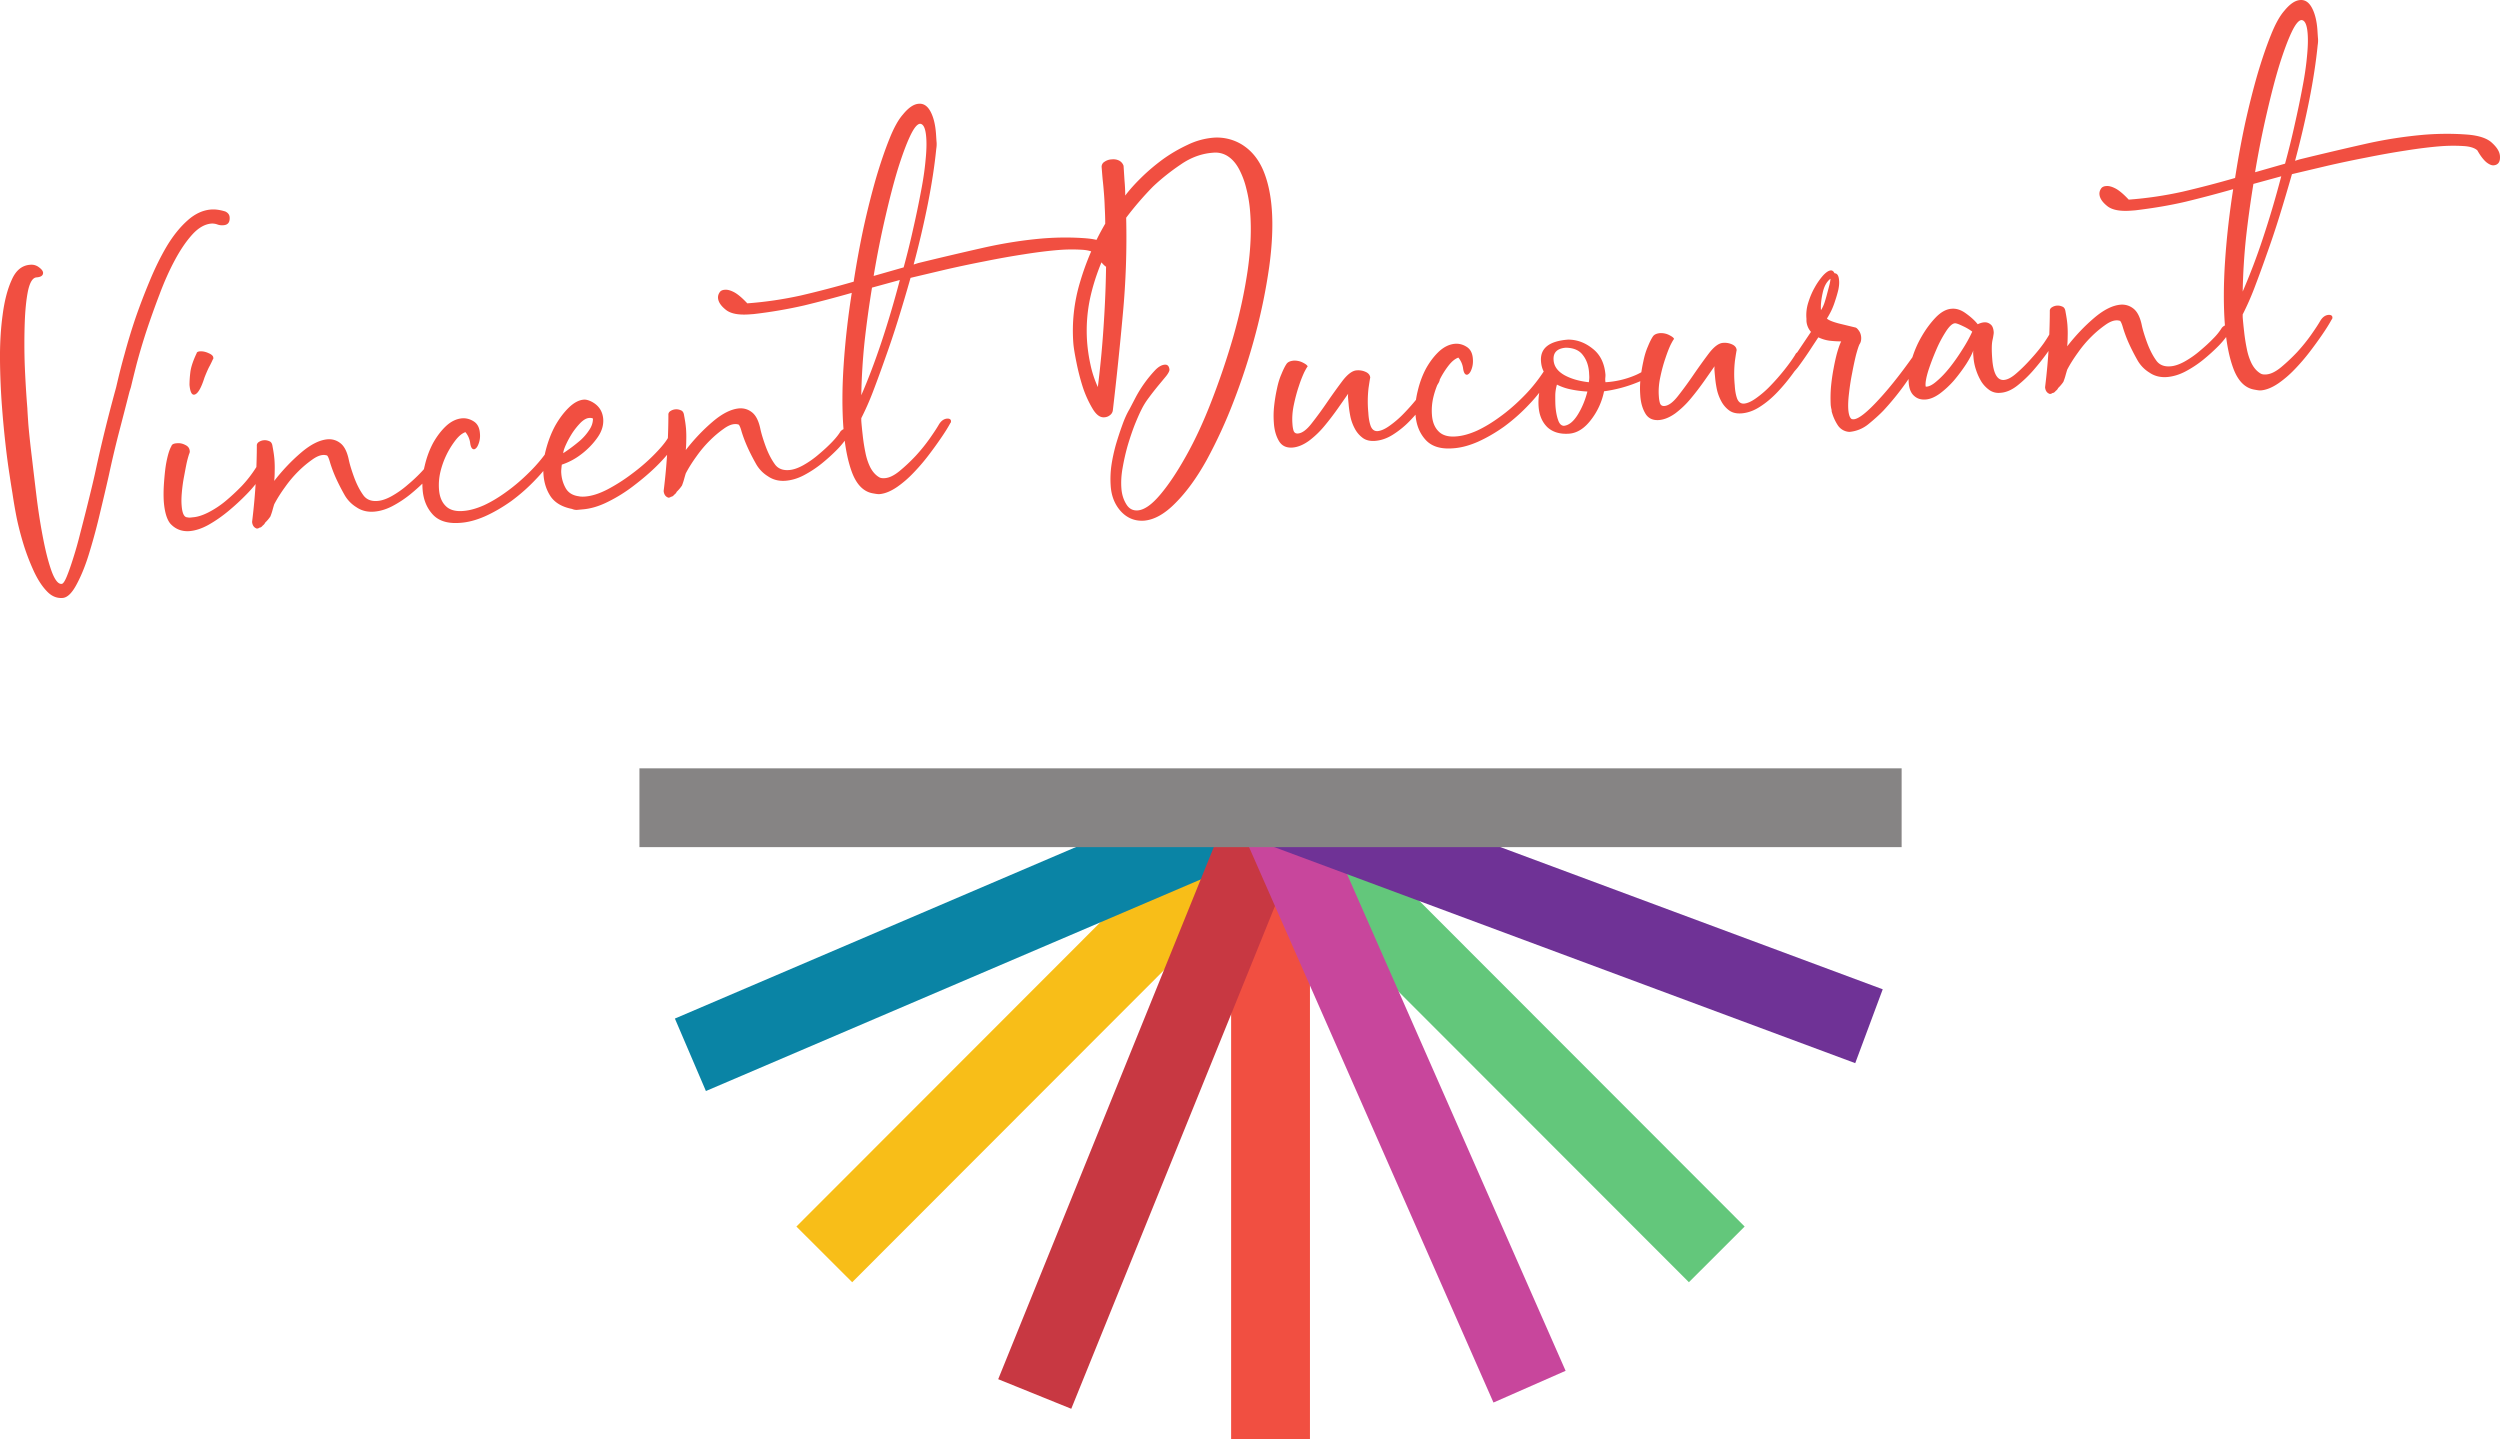
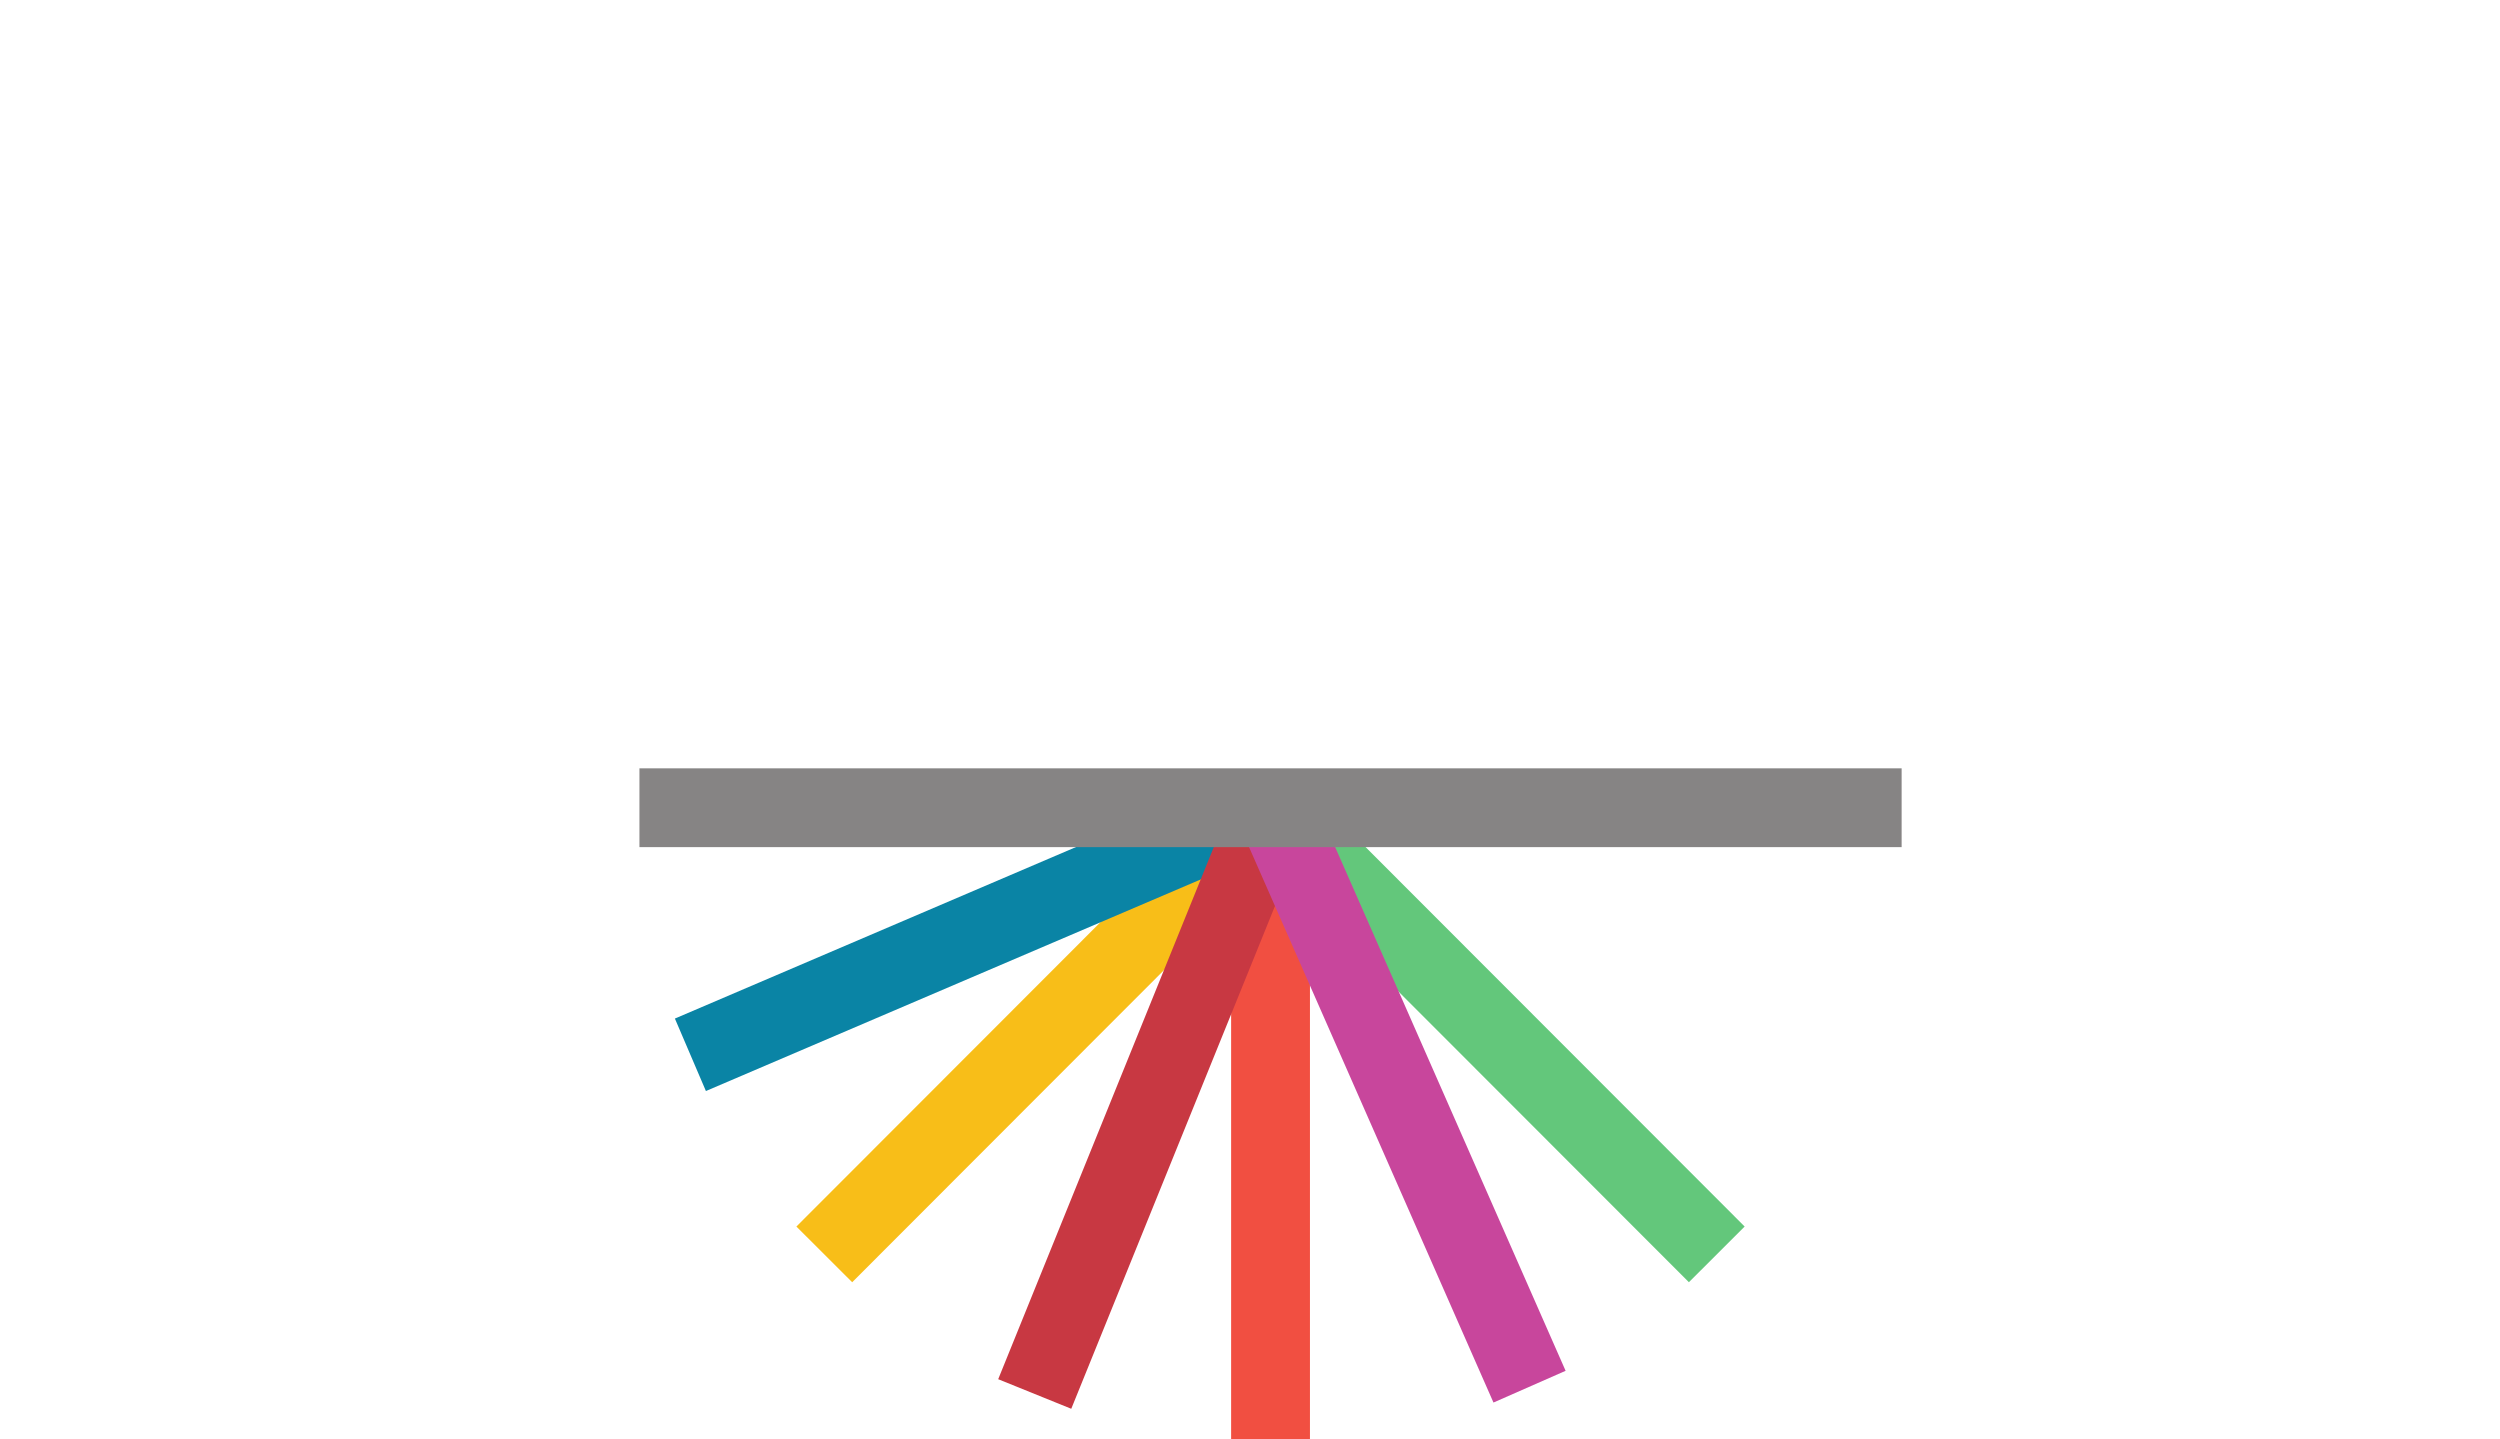
<svg xmlns="http://www.w3.org/2000/svg" viewBox="0 0 165 95">
-   <path d="M14.859 13.953q.283.13.298.393.03.49-.408.519a.9.9 0 0 1-.393-.047 1 1 0 0 0-.392-.063c-.44.032-.864.276-1.272.723q-.6.662-1.147 1.682-.552 1.025-1.02 2.28a58 58 0 0 0-.865 2.42 42 42 0 0 0-.644 2.17q-.252.992-.376 1.524l-.095.299q-.364 1.43-.722 2.797c-.232.904-.44 1.792-.629 2.673l-.078.345q-.19.837-.503 2.138c-.2.86-.424 1.706-.675 2.53q-.365 1.256-.848 2.17-.473.924-.958.959-.583.044-1.037-.44c-.306-.315-.58-.735-.832-1.258a15 15 0 0 1-.676-1.729q-.298-.957-.486-1.855a34 34 0 0 1-.283-1.65 48 48 0 0 1-.173-1.1 47 47 0 0 1-.267-1.98 68 68 0 0 1-.251-2.657A47 47 0 0 1 0 23.778q-.015-1.617.173-2.987c.118-.92.314-1.69.597-2.31q.406-.943 1.21-1.006.327-.032.58.157.265.19.283.361.015.284-.44.315-.363.034-.55.864-.174.838-.22 2.122a41 41 0 0 0 0 2.782q.061 1.509.173 2.877 0 .095.063 1.022.076.913.235 2.216.153 1.307.33 2.766.188 1.464.44 2.72.249 1.255.55 2.074.313.815.643.786.141-.001.346-.503.2-.49.424-1.21a25 25 0 0 0 .456-1.619 166 166 0 0 0 .8-3.19q.156-.66.205-.897.577-2.686 1.366-5.548l.11-.472a42 42 0 0 1 .456-1.76c.196-.731.431-1.51.706-2.327q.424-1.224.943-2.467.518-1.257 1.13-2.295.625-1.038 1.367-1.698.736-.66 1.555-.723.423-.03.926.126zm2.328 17.566a8 8 0 0 1-.91 1.1q-.567.584-1.21 1.116-.648.535-1.32.912-.66.363-1.256.408c-.502.031-.922-.133-1.256-.503-.232-.29-.37-.774-.424-1.446q-.03-.471 0-1.037.035-.563.094-1.07a7 7 0 0 1 .173-.926q.106-.407.236-.63.044-.17.36-.188c.19-.02.37.016.55.11.19.087.287.22.3.409.01.055-.01.122-.048.204a7 7 0 0 0-.157.582c-.055.263-.11.562-.173.896q-.094.488-.141 1.006c-.031.338-.04.64-.016.911q.059.771.377.77c.07.024.188.024.345 0q.455-.03 1.021-.314a6.2 6.2 0 0 0 1.13-.739q.566-.47 1.1-1.021a8 8 0 0 0 .927-1.195q.218-.329.424-.346c.114-.01.177.056.188.189q.029.283-.314.802m-4.209-8.205q.015-.107.22-.126.282-.016.581.126.297.128.299.298a.11.11 0 0 1-.031.11 7 7 0 0 1-.205.425q-.128.222-.345.77-.349 1.102-.691 1.132c-.157.012-.26-.205-.299-.645q0-.407.063-.896.077-.5.408-1.194m15.33 7.203q.141-.155.282-.173.264-.014.283.235c0 .095-.016.166-.048.205a5.7 5.7 0 0 1-.706.896q-.46.471-1.037.943a7.3 7.3 0 0 1-1.194.786q-.613.316-1.209.361-.66.048-1.162-.298a2.26 2.26 0 0 1-.801-.85q-.317-.563-.566-1.115a9 9 0 0 1-.36-.959q-.111-.405-.205-.487-.16-.045-.267-.031-.317.018-.723.314a7 7 0 0 0-.88.739 7.7 7.7 0 0 0-.894 1.053q-.426.583-.723 1.147a11 11 0 0 0-.11.378q-.046.176-.141.424a2.5 2.5 0 0 1-.346.409.45.45 0 0 1-.157.188q-.112.142-.22.142a.27.27 0 0 1-.172.062c-.189-.062-.29-.208-.314-.44q.175-1.413.25-2.798.064-1.397.063-2.216c-.01-.114.04-.204.142-.267a.71.71 0 0 1 .675-.048c.126.043.196.157.22.346q.045.236.078.456.03.207.047.408.029.395.017.755-.001.364-.032.66.814-1.05 1.775-1.87.956-.816 1.76-.88c.321-.02.612.074.863.282q.376.316.534 1.116.106.472.361 1.163.265.695.613 1.163.311.395.91.346.424-.03.959-.33a6.2 6.2 0 0 0 1.02-.723q.486-.406.864-.802c.252-.259.432-.49.55-.691zm2.41-1.997q-.317.113-.628.503a5.5 5.5 0 0 0-1.02 2.106 3.8 3.8 0 0 0-.096 1.164q.047.708.44 1.1.39.395 1.162.33.625-.047 1.367-.377.737-.342 1.492-.896.765-.548 1.508-1.289.752-.737 1.35-1.635.266-.405.456-.424.17-.014.188.204.015.236-.172.503a10 10 0 0 1-1.383 1.808 12 12 0 0 1-1.649 1.462c-.577.408-1.158.746-1.743 1.006q-.867.377-1.633.424-1.213.093-1.807-.566t-.66-1.666q-.057-.738.142-1.54.19-.815.55-1.494.376-.672.864-1.131.499-.456 1.052-.503.404-.03.77.204.373.235.408.802a1.5 1.5 0 0 1-.095.691q-.112.3-.282.346-.208.017-.267-.409a1.4 1.4 0 0 0-.315-.723zm8.34-2.004q.689.366.754 1.132.045.631-.377 1.226-.442.631-1.084 1.116a4.3 4.3 0 0 1-1.272.676q-.02.158-.031.299-.018.142 0 .314a2.3 2.3 0 0 0 .298.959q.265.441.864.518c.102.024.236.028.393.017q.672-.048 1.492-.472a11.6 11.6 0 0 0 1.602-1.022q.782-.577 1.429-1.226.641-.643.91-1.069.126-.219.268-.22.153-.014.173.252a.95.95 0 0 1-.142.613q-.895 1.197-2.481 2.405a10 10 0 0 1-1.728 1.084q-.883.444-1.696.503c-.118.012-.228.02-.33.032a.74.74 0 0 1-.345-.063q-.961-.189-1.398-.802-.424-.624-.487-1.461a5 5 0 0 1 .157-1.635c.15-.574.35-1.104.612-1.588q.406-.72.911-1.21.501-.483.99-.519.218-.013.518.142zm.078 1.116q-.063-.059-.251-.047-.254.017-.55.299a4.7 4.7 0 0 0-.55.676q-.252.393-.424.77c-.117.251-.18.448-.188.581a11 11 0 0 0 1.13-.848q.345-.312.582-.676.25-.36.251-.755m16.334.845q.142-.154.283-.173.264-.014.283.236 0 .144-.047.204a5.7 5.7 0 0 1-.707.896 12 12 0 0 1-1.037.943 7.3 7.3 0 0 1-1.194.786c-.408.213-.812.33-1.209.362q-.66.048-1.162-.299a2.26 2.26 0 0 1-.801-.849c-.212-.377-.4-.746-.565-1.116a9 9 0 0 1-.362-.958q-.11-.407-.204-.488-.16-.044-.267-.03-.317.018-.722.313a7 7 0 0 0-.88.74 7.7 7.7 0 0 0-.895 1.052c-.283.39-.526.77-.723 1.148a11 11 0 0 0-.11.377q-.046.177-.14.424a2.5 2.5 0 0 1-.346.41.45.45 0 0 1-.157.188q-.114.141-.22.141a.27.27 0 0 1-.173.063c-.189-.063-.29-.209-.314-.44q.176-1.415.251-2.798.063-1.397.062-2.217c-.01-.114.04-.204.142-.267a.71.71 0 0 1 .675-.048c.126.044.196.158.22.346q.045.236.078.456.03.207.048.409.028.394.016.754-.001.366-.032.66.814-1.05 1.775-1.87.956-.814 1.76-.88c.321-.02.612.074.863.283.251.212.428.581.534 1.116q.107.472.361 1.163.265.693.613 1.163.311.393.91.346.425-.03.959-.33a6.2 6.2 0 0 0 1.02-.723q.486-.408.865-.802.374-.39.55-.692zM71.687 15.73c.761.062 1.303.247 1.617.55q.483.441.519.848.045.584-.409.63-.204.017-.487-.205-.283-.234-.596-.786-.285-.248-.927-.283a11 11 0 0 0-1.54.016q-1.022.083-2.277.283-1.241.19-2.56.456-1.32.255-2.607.55l-2.324.55q-.393 1.386-.817 2.75a60 60 0 0 1-.864 2.579 83 83 0 0 1-.817 2.232 18 18 0 0 1-.753 1.697v.173q.029.395.094.96.061.566.173 1.115.105.553.33 1.006.235.443.58.644.124.082.378.063.436-.03.973-.472.55-.452 1.068-1.006c.346-.377.652-.758.927-1.147.271-.385.471-.692.597-.912q.217-.36.534-.393.248-.015.267.157 0 .112-.047.142c-.157.295-.37.629-.629 1.006q-.377.553-.832 1.147-.459.6-.99 1.148a7 7 0 0 1-1.036.896c-.42.29-.813.456-1.178.487-.086.01-.228-.01-.424-.047-.597-.095-1.052-.527-1.367-1.305-.306-.786-.502-1.784-.596-3.002q-.14-1.887.016-4.197.154-2.31.534-4.731-1.662.472-3.157.833a31 31 0 0 1-3.314.566l-.22.016q-1.113.094-1.602-.283-.5-.39-.534-.786a.56.56 0 0 1 .095-.362c.062-.114.18-.176.345-.188q.269-.029.644.173.365.205.848.723a25 25 0 0 0 3.534-.519 68 68 0 0 0 3.487-.912 63 63 0 0 1 .66-3.6c.258-1.17.533-2.25.816-3.237q.436-1.475.88-2.578c.29-.73.589-1.273.895-1.619q.547-.672 1.036-.707.484-.047.786.518.295.555.36 1.462l.032.487q.031.236-.016.52-.16 1.619-.55 3.599a63 63 0 0 1-.942 4.024l.298-.095a259 259 0 0 1 4.272-1.006q2.085-.47 4.053-.629 1.425-.105 2.764 0zM60.724 8.17q-.283.016-.66.816-.377.803-.8 2.154c-.276.904-.55 1.965-.833 3.19a62 62 0 0 0-.77 3.883l1.98-.566q.36-1.319.643-2.609a62 62 0 0 0 .503-2.42q.217-1.115.298-2.028.094-.907.047-1.51-.065-.895-.408-.91m-3.88 17.918c.44-1.006.88-2.161 1.32-3.474.44-1.32.848-2.695 1.225-4.134l-1.837.503a70 70 0 0 0-.487 3.537 41 41 0 0 0-.22 3.568m25.224-16.48q.847.566 1.304 1.634.453 1.072.565 2.562.123 1.668-.172 3.82a38 38 0 0 1-.896 4.4q-.599 2.266-1.444 4.45a32 32 0 0 1-1.791 3.897q-.96 1.728-2.042 2.814-1.07 1.096-2.089 1.179c-.596.039-1.107-.165-1.523-.613q-.614-.678-.676-1.698a6.5 6.5 0 0 1 .048-1.336c.07-.472.173-.931.298-1.383q.2-.674.424-1.29.218-.612.471-1.037l.409-.785a8.3 8.3 0 0 1 1.272-1.777q.342-.36.66-.377.263-.014.298.33 0 .142-.22.425l-.534.644c-.2.244-.404.503-.612.786a4.7 4.7 0 0 0-.487.786q-.207.412-.456 1.037-.237.614-.455 1.352-.207.742-.33 1.462c-.087.48-.11.931-.078 1.352q.044.579.314 1.021.264.454.754.425c.44-.031.934-.377 1.492-1.038q.828-.977 1.712-2.562.892-1.585 1.68-3.63a50 50 0 0 0 1.43-4.229q.623-2.182.942-4.322.313-2.135.172-3.914a8.6 8.6 0 0 0-.25-1.54 5.5 5.5 0 0 0-.472-1.274q-.3-.566-.723-.849a1.5 1.5 0 0 0-1.005-.251q-1.12.081-2.12.77-1.007.678-1.838 1.462a21 21 0 0 0-1.774 2.059 54 54 0 0 1-.22 6.366 241 241 0 0 1-.66 6.35.47.47 0 0 1-.188.314.63.63 0 0 1-.377.142q-.411.035-.77-.566a7.2 7.2 0 0 1-.644-1.415 15 15 0 0 1-.424-1.65q-.17-.832-.204-1.258a11.1 11.1 0 0 1 .44-4.023 17.4 17.4 0 0 1 1.665-3.867q-.002-.532-.032-1.069a19 19 0 0 0-.062-1.053 23 23 0 0 0-.078-.817q-.035-.407-.063-.77a.38.38 0 0 1 .189-.378.9.9 0 0 1 .47-.157c.19-.02.35.01.488.078a.6.6 0 0 1 .298.346l.063.975q.046.507.047.99.406-.546 1.068-1.195c.448-.44.927-.84 1.43-1.21q.767-.548 1.617-.943a4.8 4.8 0 0 1 1.696-.472 3.15 3.15 0 0 1 1.995.52zm-9.612 15.938c.189-1.51.322-2.995.409-4.464.094-1.478.141-2.963.141-4.464q-.695 1.462-1.036 2.955-.331 1.479-.22 3.018.059.742.22 1.477.154.741.486 1.478m12.451-1.525c.087-.126.24-.196.471-.22.228-.01.44.04.629.141q.281.144.298.252-.033.001-.22.361a8 8 0 0 0-.361.928q-.189.555-.33 1.226-.141.66-.094 1.257.014.271.078.472.076.19.283.173.422-.031.926-.692.517-.658 1.021-1.399c.346-.503.68-.966 1.006-1.399q.5-.641.91-.676.314-.03.597.095.297.128.314.393-.002-.06-.11.66a7.7 7.7 0 0 0-.016 1.65q.028.52.157.88c.095.233.244.343.456.33q.342-.029.8-.36a6.5 6.5 0 0 0 .943-.818q.47-.483.911-1.037c.29-.366.534-.7.723-1.006a.32.32 0 0 1 .204-.189 1.3 1.3 0 0 1 .298-.078q.22-.015.22.11-.002.047-.062.172c-.22.378-.495.786-.817 1.226q-.472.649-1.02 1.226a6 6 0 0 1-1.147.96q-.601.393-1.225.44-.489.035-.801-.19a1.8 1.8 0 0 1-.503-.565 3 3 0 0 1-.314-.817 7 7 0 0 1-.126-.88 11 11 0 0 1-.03-.33 1.5 1.5 0 0 1 0-.33q-.285.411-.692.99c-.275.388-.565.77-.88 1.147a6 6 0 0 1-1.02.974c-.37.264-.723.41-1.068.44q-.627.05-.911-.44-.284-.483-.33-1.178a6 6 0 0 1 .016-1.116q.065-.594.188-1.148.111-.549.299-.974.177-.437.33-.66zm11.344-.42q-.317.112-.628.502a5.5 5.5 0 0 0-1.021 2.106 3.8 3.8 0 0 0-.095 1.164q.046.709.44 1.1.39.396 1.162.33.624-.046 1.367-.377.736-.342 1.492-.896.766-.547 1.507-1.289a10.3 10.3 0 0 0 1.351-1.635q.266-.405.456-.424.17-.014.188.204.016.238-.173.503a10 10 0 0 1-1.382 1.808 12 12 0 0 1-1.649 1.462q-.866.615-1.743 1.006-.867.377-1.634.424-1.213.094-1.806-.566-.594-.659-.66-1.666-.057-.738.142-1.54.189-.815.55-1.493.374-.672.863-1.132.5-.456 1.053-.503.404-.03.77.204.374.236.408.802.029.378-.095.691-.112.3-.283.346-.206.017-.267-.408a1.4 1.4 0 0 0-.314-.723zm7.103-.653q-.883.066-.817.833c.031.401.267.723.707.975q.658.364 1.618.471.03-.187.03-.33c0-.094-.01-.196-.015-.314q-.05-.689-.409-1.147-.347-.471-1.115-.488zm-.597 2.437q-.11.376-.11.754c0 .244 0 .48.016.707q.044.52.173.88.123.366.377.378.485-.046.91-.723c.283-.448.495-.963.645-1.54a7 7 0 0 1-1.1-.142 3.6 3.6 0 0 1-.91-.314zm3.204-.158a5.9 5.9 0 0 0 1.916-.44q.924-.377 1.46-1.131.015-.094.158-.11.281-.015.298.251c.01.031-.01.09-.047.173q-.565.82-1.65 1.257a9 9 0 0 1-2.23.598 4.5 4.5 0 0 1-.863 1.886q-.646.85-1.445.912-.897.064-1.43-.425-.516-.502-.58-1.352-.078-1.052.424-2.184-.234-.33-.267-.818-.094-1.287 1.79-1.43.876 0 1.618.597.753.585.848 1.73c0 .094-.01.18-.016.25 0 .075 0 .154.016.236m3.13-3.021c.086-.126.239-.197.47-.22q.344-.013.629.141.281.143.298.251-.033.001-.22.362c-.117.244-.235.55-.36.927q-.19.554-.33 1.226-.142.66-.095 1.258.014.27.078.471.077.19.283.173c.283-.019.589-.251.927-.691.345-.44.683-.904 1.02-1.4q.518-.752 1.006-1.398.5-.642.91-.676.314-.03.597.095.296.128.315.392c0-.039-.04.181-.11.66a7.7 7.7 0 0 0-.017 1.651q.028.52.157.88c.095.232.244.342.456.33q.342-.03.8-.361a6.5 6.5 0 0 0 .943-.817q.47-.485.911-1.038c.29-.365.534-.7.723-1.006a.32.32 0 0 1 .204-.189 1.3 1.3 0 0 1 .298-.078q.22-.015.22.11-.002.047-.062.173c-.22.377-.495.786-.817 1.226q-.472.648-1.02 1.226c-.358.377-.739.7-1.147.959q-.601.393-1.225.44-.489.034-.801-.189a1.8 1.8 0 0 1-.503-.566 3 3 0 0 1-.314-.817 7 7 0 0 1-.126-.88 11 11 0 0 1-.03-.33 1.5 1.5 0 0 1 0-.33q-.285.413-.692.99c-.275.389-.565.77-.88 1.147a6 6 0 0 1-1.02.975c-.37.263-.723.409-1.068.44q-.627.048-.911-.44-.284-.483-.33-1.179a6 6 0 0 1 .016-1.116q.065-.594.188-1.147.111-.55.299-.975.177-.435.33-.66m17.562.75q.095-.125.189-.126.282-.015.298.268a.3.3 0 0 1-.094.251q-.349.615-1.115 1.713a17.5 17.5 0 0 1-1.634 2.044c-.275.283-.597.573-.974.88a2.3 2.3 0 0 1-1.256.519.97.97 0 0 1-.785-.456 3.1 3.1 0 0 1-.393-.896.7.7 0 0 0-.031-.205 5 5 0 0 1-.031-.204 9 9 0 0 1 .016-1.194q.06-.643.173-1.226.105-.581.235-1.054c.095-.322.18-.57.267-.738a7 7 0 0 1-.785-.048 2.5 2.5 0 0 1-.723-.22q-.222.331-.58.88-.366.554-.77 1.1-.453.555-.723.708a1.3 1.3 0 0 1-.534.189q-.077 0 .126-.283.205-.284.675-.99l1.32-1.965a1.2 1.2 0 0 1-.299-.723v-.142a2.7 2.7 0 0 1 .11-1.037q.17-.565.44-1.038a4.5 4.5 0 0 1 .55-.785q.295-.314.502-.33c.102-.01.189.055.251.188q.264 0 .299.456c.02.189 0 .4-.047.629a8 8 0 0 1-.204.707 5 5 0 0 1-.268.692q-.159.316-.282.503.153.159.8.33l1.1.267q.092.034.22.22.124.178.141.424.015.284-.11.456c-.062.126-.14.37-.235.723q-.13.536-.251 1.18-.13.647-.205 1.32-.082.661-.047 1.115c.031.327.102.523.22.598q.03.015.141.016c.322-.024.88-.46 1.665-1.32q1.19-1.285 2.639-3.396zm-5.842-4.558q-.377.282-.518.943-.144.648-.11 1.132a2.2 2.2 0 0 0 .22-.456q.105-.314.188-.645.093-.343.157-.597.061-.266.062-.377zm10.692 4.055q-.083.38-.016 1.242c.07.955.33 1.414.77 1.383q.375-.03.863-.472c.334-.29.652-.613.958-.958q.47-.518.817-1.006.341-.502.424-.692c.133-.177.251-.267.345-.267q.202-.014.22.236.015.175-.172.503l-.597.864q-.395.555-.896 1.132a8 8 0 0 1-1.083 1.037q-.565.442-1.131.472a1.05 1.05 0 0 1-.691-.173 2 2 0 0 1-.534-.55 3.7 3.7 0 0 1-.361-.786 3.4 3.4 0 0 1-.173-.865q-.036-.31 0-.44-.145.397-.487.928a11 11 0 0 1-.785 1.053 6 6 0 0 1-.943.88q-.505.364-.942.393c-.306.023-.554-.055-.754-.236q-.313-.265-.361-.864-.047-.659.188-1.494a6.7 6.7 0 0 1 .66-1.556q.424-.735.942-1.273.518-.53 1.037-.566.47-.045.958.315.485.348.77.707.217-.106.424-.126c.157-.01.29.031.408.126.126.086.196.248.22.487.01.063 0 .142-.016.236a3 3 0 0 1-.063.33zm-1.335-.566a3.3 3.3 0 0 0-.613-.361q-.411-.201-.534-.189-.254.02-.597.55a8 8 0 0 0-.644 1.226q-.3.696-.518 1.368-.206.678-.173.99 0 .065.063.047c.188-.01.416-.133.69-.377q.424-.36.849-.896.422-.532.816-1.163.406-.627.66-1.195zm16.475-.255q.142-.154.283-.173.264-.014.283.236c0 .094-.017.165-.048.204a5.7 5.7 0 0 1-.706.896q-.46.471-1.037.943a7.3 7.3 0 0 1-1.194.786c-.408.212-.812.33-1.209.362-.44.03-.828-.067-1.162-.3a2.26 2.26 0 0 1-.801-.848q-.318-.564-.566-1.116a9 9 0 0 1-.36-.959q-.112-.405-.205-.487-.16-.045-.267-.031-.317.019-.723.314a7 7 0 0 0-.88.739 7.7 7.7 0 0 0-.894 1.053c-.283.39-.526.77-.723 1.148q-.063.206-.11.377-.046.177-.141.424a2.5 2.5 0 0 1-.346.409.45.45 0 0 1-.157.188q-.112.142-.22.142a.27.27 0 0 1-.172.062c-.189-.062-.29-.208-.314-.44q.175-1.413.25-2.798.064-1.397.063-2.216-.013-.172.142-.267a.71.71 0 0 1 .675-.048c.126.043.196.157.22.346q.045.236.078.456.03.207.047.408.029.396.017.755-.002.366-.032.66.814-1.05 1.775-1.87.956-.815 1.76-.88c.321-.02.612.074.863.282q.376.317.534 1.116.106.474.361 1.163.265.694.613 1.164.311.394.91.345.423-.03.959-.33a6.2 6.2 0 0 0 1.02-.723q.486-.406.864-.801a3.8 3.8 0 0 0 .55-.692zM162.86 8.884c.762.063 1.304.248 1.618.55q.483.442.518.85c.033.388-.106.596-.408.628q-.204.019-.487-.204c-.188-.158-.389-.417-.597-.786q-.283-.248-.926-.283a11 11 0 0 0-1.54.016q-1.023.083-2.277.283-1.241.19-2.56.456-1.321.254-2.607.55l-2.325.55q-.394 1.384-.816 2.75a60 60 0 0 1-.864 2.578c-.283.81-.558 1.553-.817 2.232a18 18 0 0 1-.754 1.698v.173q.029.393.094.959.061.566.173 1.116.105.553.33 1.006.235.442.581.644.123.082.377.063.436-.03.974-.472.548-.454 1.068-1.006.516-.564.926-1.147.408-.58.597-.912.217-.36.534-.393.248-.015.267.157 0 .112-.047.142-.238.44-.628 1.006-.377.552-.833 1.147-.46.6-.989 1.147a7 7 0 0 1-1.037.896q-.63.438-1.178.488c-.086.01-.227-.01-.424-.048-.596-.094-1.052-.526-1.366-1.304-.306-.786-.503-1.784-.597-3.002q-.139-1.887.016-4.197c.102-1.54.283-3.116.534-4.731q-1.661.472-3.157.833-1.488.347-3.313.566l-.22.016q-1.113.093-1.602-.283-.5-.39-.534-.786a.56.56 0 0 1 .094-.362q.095-.171.346-.188c.18-.02.392.039.644.173q.365.205.848.723a25 25 0 0 0 3.534-.52 68 68 0 0 0 3.486-.91 63 63 0 0 1 .66-3.6q.39-1.758.817-3.238.436-1.475.88-2.578c.29-.73.588-1.273.894-1.62q.548-.671 1.037-.706.484-.048.785.518.296.555.361 1.462c.01.157.02.322.032.487q.03.236-.016.52-.16 1.619-.55 3.599a63 63 0 0 1-.942 4.023l.298-.094c1.453-.354 2.878-.692 4.272-1.006a29 29 0 0 1 4.052-.629q1.426-.105 2.764 0m-10.962-7.56q-.283.017-.66.817-.377.803-.8 2.153c-.276.904-.55 1.965-.833 3.191a62 62 0 0 0-.77 3.883l1.979-.566q.36-1.32.644-2.61.295-1.3.503-2.42.216-1.115.298-2.028.093-.907.047-1.509-.065-.895-.408-.911m-3.88 17.919a42 42 0 0 0 1.32-3.474q.66-1.978 1.225-4.134l-1.838.503a70 70 0 0 0-.487 3.537 41 41 0 0 0-.22 3.568m0 0" fill="#f14f41" />
  <path d="M81.254 53.31V95h5.203V53.31Z" fill="#f14f41" />
  <path d="m85.695 51.47-3.68 3.678 29.452 29.479 3.68-3.676z" fill="#63c77b" />
  <path d="M82.016 51.47 52.562 80.952l3.682 3.676 29.451-29.479Z" fill="#f8be18" />
  <path d="M82.846 50.846 44.543 67.225l2.047 4.783 38.303-16.38Z" fill="#0a84a5" />
  <path d="M81.535 52.393 65.881 91.027l4.822 1.953 15.654-38.632Z" fill="#c83842" />
  <path d="m86.541 52.32-4.762 2.094 16.79 38.154 4.761-2.095z" fill="#c8469c" />
-   <path d="M85.215 50.773 83.4 55.648l39.045 14.52 1.815-4.875z" fill="#6f3296" />
  <path d="M42.203 50.709v5.201h83.305v-5.2z" fill="#868484" />
</svg>